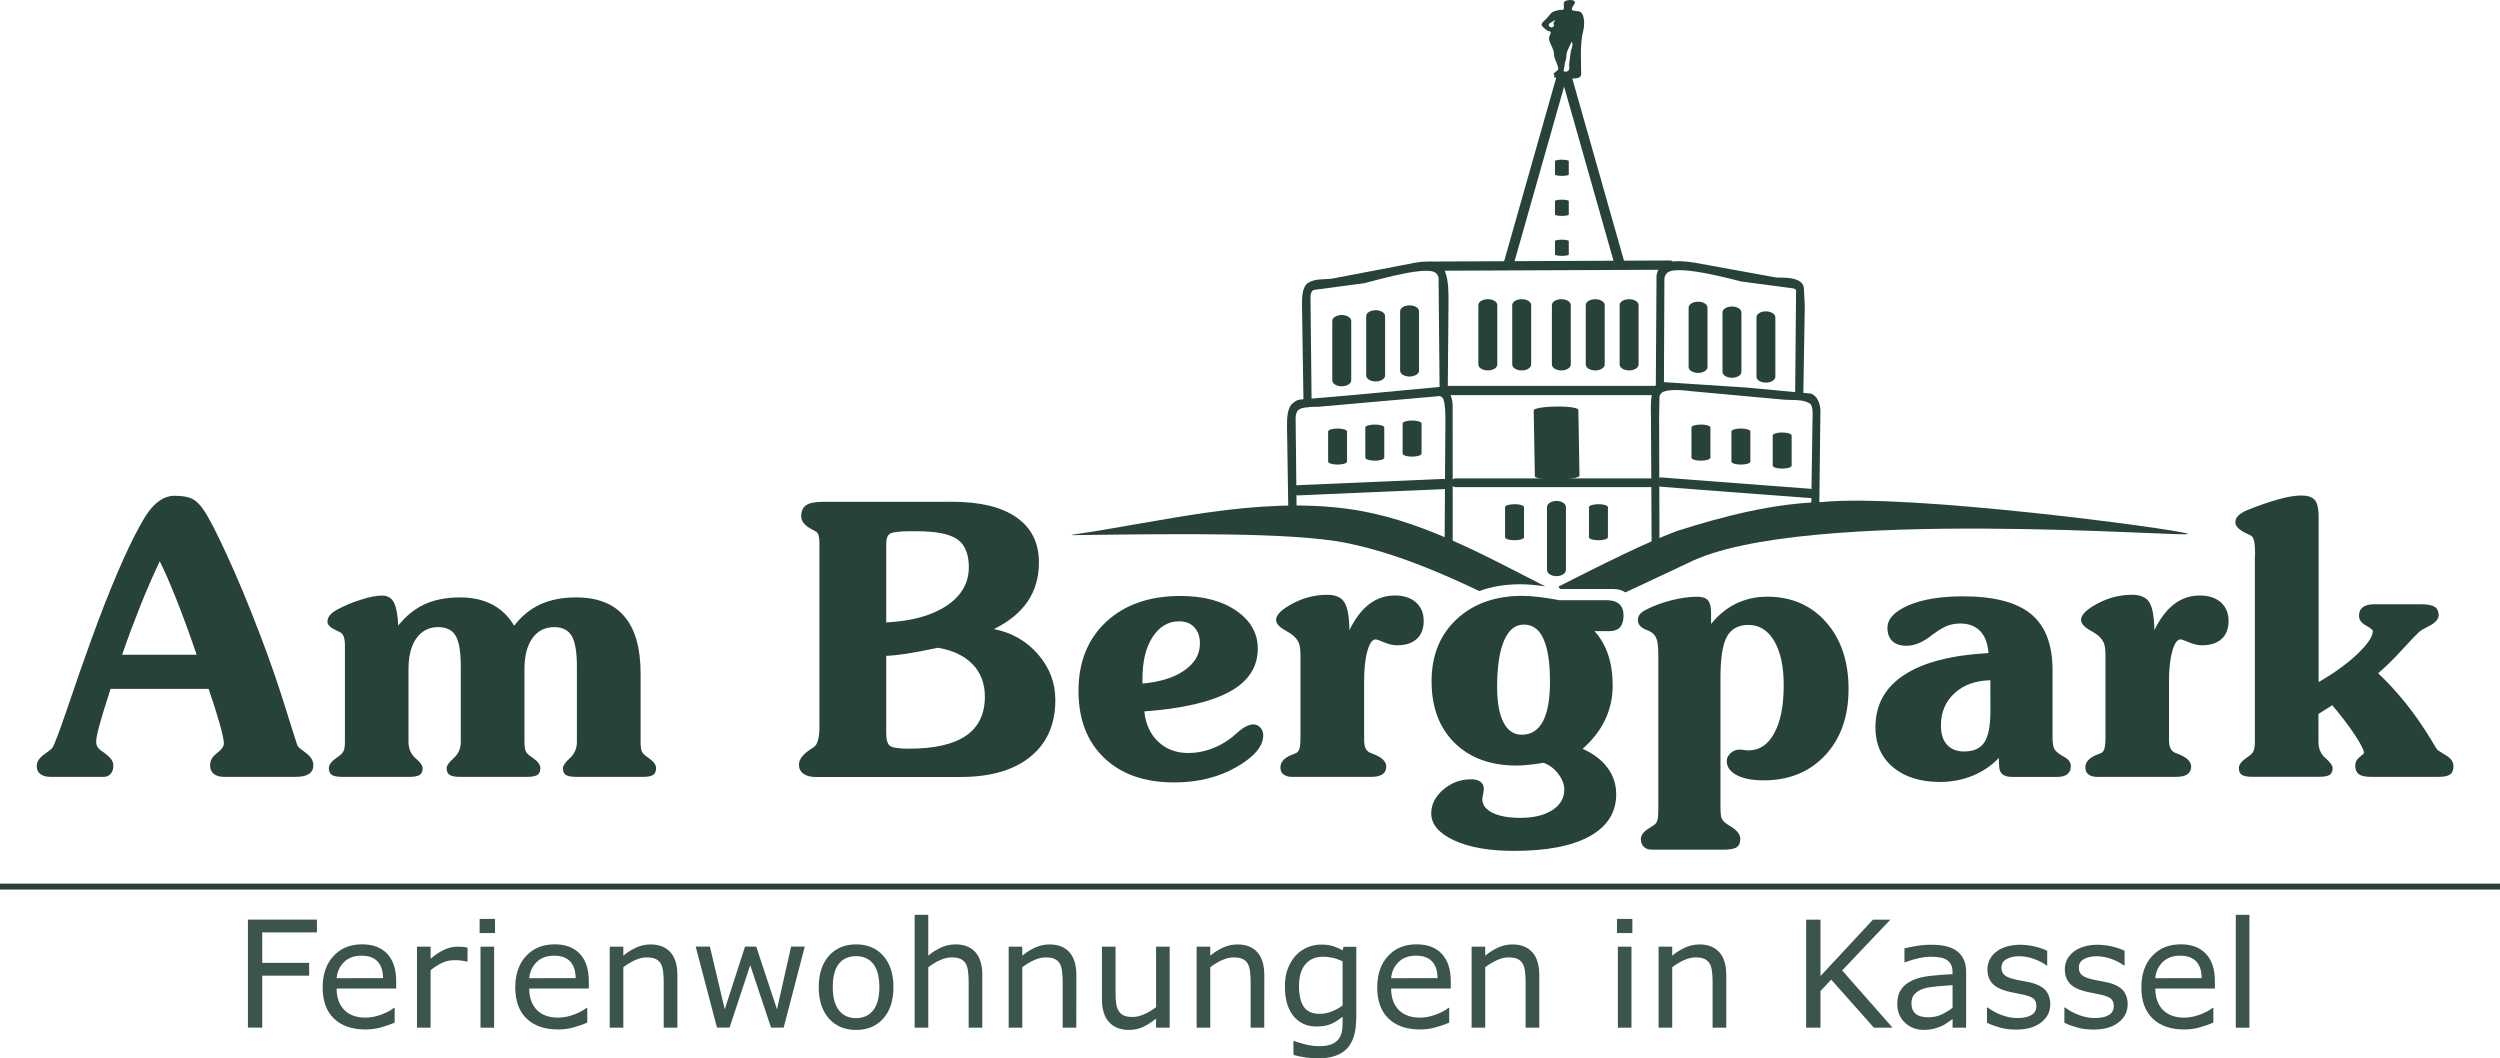
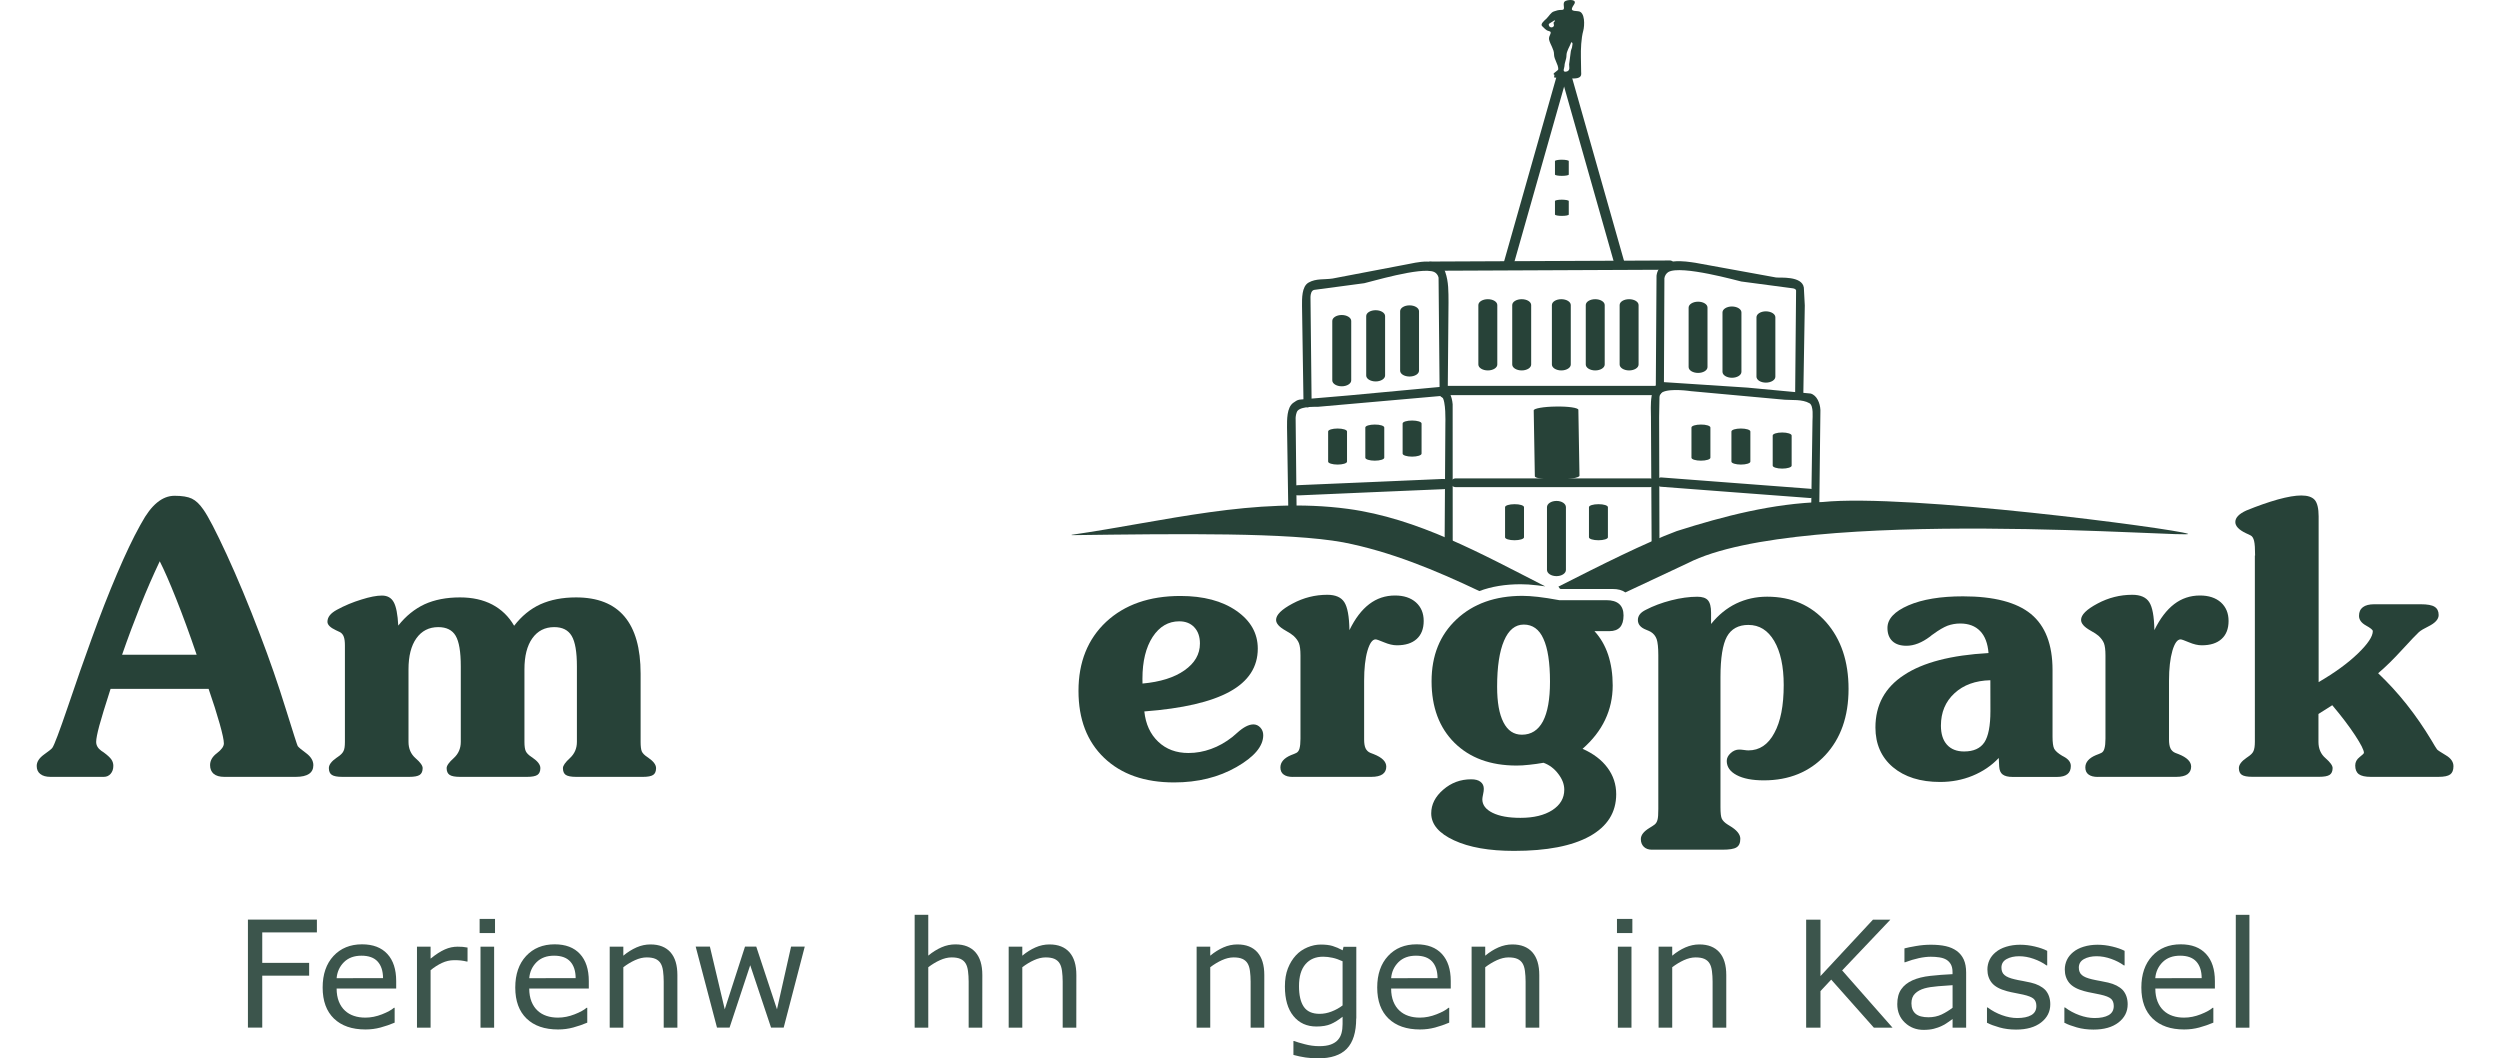
<svg xmlns="http://www.w3.org/2000/svg" version="1.1" id="Ebene_1" x="0px" y="0px" viewBox="0 0 422.21 178.74" style="enable-background:new 0 0 422.21 178.74;" xml:space="preserve">
  <style type="text/css">
	.st0{fill-rule:evenodd;clip-rule:evenodd;fill:#274238;}
	.st1{fill:none;stroke:#274238;}
	.st2{opacity:0.9;}
	.st3{fill:#274238;}
</style>
  <g>
    <path class="st0" d="M219.17,81.94l12.22-0.52l12.22-0.53c0.82-0.03,1.52,0.32,1.58,0.8c0.06,0.47-0.55,0.88-1.36,0.92l-12.22,0.52   l-12.22,0.53c-0.81,0.03-1.52-0.32-1.58-0.8C217.74,82.39,218.36,81.98,219.17,81.94L219.17,81.94z" />
    <path class="st0" d="M280.55,80.63l12.61,0.96l12.62,0.96c0.38,0.03,0.66,0.4,0.64,0.84c-0.03,0.43-0.35,0.75-0.73,0.72   l-12.61-0.95l-12.62-0.96c-0.38-0.03-0.66-0.4-0.64-0.83C279.85,80.93,280.17,80.61,280.55,80.63L280.55,80.63z" />
    <path class="st0" d="M264.48,13.47l-8.89,31.33c-0.11,0.4-0.58,0.64-1.03,0.54c-0.46-0.1-0.75-0.5-0.63-0.89l8.89-31.33   c0.11-0.4,0.58-0.63,1.04-0.54C264.31,12.67,264.59,13.07,264.48,13.47L264.48,13.47z" />
    <path class="st0" d="M263.79,13.35l8.89,31.33c0.12,0.39,0.58,0.64,1.04,0.54c0.46-0.1,0.75-0.5,0.63-0.89L265.46,13   c-0.11-0.39-0.58-0.64-1.04-0.54C263.95,12.55,263.68,12.95,263.79,13.35L263.79,13.35z" />
    <path class="st0" d="M279.99,66.73h-17.9h-17.9c-0.38,0-0.69-0.35-0.69-0.78s0.31-0.78,0.69-0.78h17.9h17.9   c0.38,0,0.69,0.35,0.69,0.78C280.67,66.38,280.37,66.73,279.99,66.73L279.99,66.73z" />
    <path class="st0" d="M278.61,82.27h-16.37h-16.38c-0.47,0-0.85-0.33-0.85-0.74c0-0.4,0.39-0.74,0.85-0.74h16.38h16.37   c0.47,0,0.86,0.33,0.86,0.74S279.08,82.27,278.61,82.27L278.61,82.27z" />
    <path class="st0" d="M282.05,45.55l-40.45,0.18c-0.38,0-0.69-0.35-0.69-0.78s0.31-0.78,0.68-0.78l40.46-0.18   c0.38,0,0.69,0.35,0.69,0.78S282.43,45.55,282.05,45.55L282.05,45.55z" />
    <path class="st0" d="M265.28,51.52v5.02v5.02c0,0.55-0.72,1-1.6,1s-1.59-0.45-1.59-1v-5.02v-5.02c0-0.55,0.71-0.99,1.59-0.99   S265.28,50.97,265.28,51.52L265.28,51.52z" />
    <path class="st0" d="M258.59,51.52v5.02v5.02c0,0.55-0.71,1-1.6,1c-0.88,0-1.6-0.45-1.6-1v-5.02v-5.02c0-0.55,0.72-0.99,1.6-0.99   C257.88,50.53,258.59,50.97,258.59,51.52L258.59,51.52z" />
    <path class="st0" d="M239.65,52.56v5.02v5.02c0,0.55-0.72,0.99-1.6,0.99c-0.89,0-1.59-0.44-1.59-0.99v-5.02v-5.02   c0-0.55,0.71-0.99,1.59-0.99C238.93,51.57,239.65,52.01,239.65,52.56L239.65,52.56z" />
    <path class="st0" d="M233.92,53.38v5.02v5.02c0,0.55-0.72,1-1.59,1c-0.89,0-1.6-0.45-1.6-1V58.4v-5.02c0-0.55,0.71-0.99,1.6-0.99   C233.2,52.39,233.92,52.83,233.92,53.38L233.92,53.38z" />
    <path class="st0" d="M228.2,54.2v5.02v5.02c0,0.55-0.72,1-1.6,1c-0.89,0-1.6-0.45-1.6-1v-5.02V54.2c0-0.55,0.71-1,1.6-1   C227.47,53.2,228.2,53.65,228.2,54.2L228.2,54.2z" />
    <path class="st0" d="M252.87,51.52v5.02v5.02c0,0.55-0.71,1-1.6,1c-0.88,0-1.6-0.45-1.6-1v-5.02v-5.02c0-0.55,0.72-0.99,1.6-0.99   C252.16,50.53,252.87,50.97,252.87,51.52L252.87,51.52z" />
    <path class="st0" d="M271.01,51.52v5.02v5.02c0,0.55-0.72,1-1.6,1s-1.6-0.45-1.6-1v-5.02v-5.02c0-0.55,0.71-0.99,1.6-0.99   C270.28,50.53,271.01,50.97,271.01,51.52L271.01,51.52z" />
    <path class="st0" d="M276.73,51.52v5.02v5.02c0,0.55-0.71,1-1.6,1c-0.88,0-1.6-0.45-1.6-1v-5.02v-5.02c0-0.55,0.71-0.99,1.6-0.99   C276.02,50.53,276.73,50.97,276.73,51.52L276.73,51.52z" />
    <path class="st0" d="M288.37,51.94v5.02v5.03c0,0.55-0.71,0.99-1.59,0.99s-1.6-0.44-1.6-0.99v-5.02v-5.02c0-0.55,0.72-1,1.6-1   S288.37,51.39,288.37,51.94L288.37,51.94z" />
    <path class="st0" d="M294.1,52.76v5.02v5.02c0,0.55-0.72,1-1.6,1s-1.6-0.45-1.6-1v-5.02v-5.02c0-0.55,0.72-1,1.6-1   C293.39,51.77,294.1,52.21,294.1,52.76L294.1,52.76z" />
    <path class="st0" d="M299.83,53.58v5.02v5.02c0,0.55-0.72,1-1.6,1s-1.59-0.45-1.59-1V58.6v-5.02c0-0.55,0.71-1,1.59-1   C299.12,52.59,299.83,53.03,299.83,53.58L299.83,53.58z" />
    <path class="st0" d="M302.58,73.55v2.54v2.55c0,0.28-0.72,0.5-1.6,0.5s-1.6-0.23-1.6-0.5v-2.55v-2.54c0-0.28,0.72-0.51,1.6-0.51   S302.58,73.27,302.58,73.55L302.58,73.55z" />
    <path class="st0" d="M295.61,72.87v2.54v2.55c0,0.28-0.72,0.5-1.6,0.5s-1.6-0.23-1.6-0.5v-2.55v-2.54c0-0.28,0.72-0.5,1.6-0.5   S295.61,72.59,295.61,72.87L295.61,72.87z" />
    <path class="st0" d="M288.86,72.2v2.55v2.55c0,0.28-0.72,0.5-1.6,0.5s-1.6-0.22-1.6-0.5v-2.55V72.2c0-0.28,0.72-0.5,1.6-0.5   C288.14,71.69,288.86,71.92,288.86,72.2L288.86,72.2z" />
    <path class="st0" d="M240.08,71.52v2.55v2.54c0,0.28-0.72,0.51-1.6,0.51s-1.6-0.23-1.6-0.51v-2.54v-2.55c0-0.28,0.71-0.5,1.6-0.5   C239.36,71.02,240.08,71.24,240.08,71.52L240.08,71.52z" />
    <path class="st0" d="M233.78,72.2v2.55v2.55c0,0.28-0.71,0.5-1.6,0.5c-0.88,0-1.6-0.22-1.6-0.5v-2.55V72.2c0-0.28,0.72-0.5,1.6-0.5   C233.07,71.69,233.78,71.92,233.78,72.2L233.78,72.2z" />
    <path class="st0" d="M227.49,72.87v2.54v2.55c0,0.28-0.72,0.5-1.59,0.5c-0.89,0-1.6-0.23-1.6-0.5v-2.55v-2.54   c0-0.28,0.72-0.5,1.6-0.5C226.77,72.37,227.49,72.59,227.49,72.87L227.49,72.87z" />
    <path class="st0" d="M257.38,85.65v2.54v2.55c0,0.28-0.72,0.5-1.6,0.5c-0.89,0-1.6-0.22-1.6-0.5v-2.55v-2.54   c0-0.28,0.71-0.5,1.6-0.5C256.67,85.14,257.38,85.37,257.38,85.65L257.38,85.65z" />
    <path class="st0" d="M264.46,85.65v5.3v5.3c0,0.58-0.71,1.05-1.6,1.05c-0.88,0-1.6-0.47-1.6-1.05v-5.3v-5.3   c0-0.58,0.72-1.05,1.6-1.05C263.75,84.59,264.46,85.07,264.46,85.65L264.46,85.65z" />
    <path class="st0" d="M271.55,85.65v2.54v2.55c0,0.28-0.72,0.5-1.6,0.5c-0.89,0-1.6-0.22-1.6-0.5v-2.55v-2.54   c0-0.28,0.72-0.5,1.6-0.5C270.83,85.14,271.55,85.37,271.55,85.65L271.55,85.65z" />
-     <path class="st0" d="M264.94,40.71v1.14v1.14c0,0.12-0.52,0.22-1.17,0.22c-0.64,0-1.16-0.1-1.16-0.22v-1.14v-1.14   c0-0.13,0.52-0.23,1.16-0.23C264.42,40.48,264.94,40.59,264.94,40.71L264.94,40.71z" />
    <path class="st0" d="M264.94,33.95v1.14v1.14c0,0.13-0.52,0.23-1.17,0.23c-0.64,0-1.16-0.1-1.16-0.23v-1.14v-1.14   c0-0.12,0.52-0.23,1.16-0.23C264.42,33.73,264.94,33.83,264.94,33.95L264.94,33.95z" />
    <path class="st0" d="M264.94,27.2v1.14v1.14c0,0.12-0.52,0.22-1.17,0.22c-0.64,0-1.16-0.1-1.16-0.22v-1.14V27.2   c0-0.12,0.52-0.23,1.16-0.23C264.42,26.98,264.94,27.08,264.94,27.2L264.94,27.2z" />
    <path class="st0" d="M266.56,69.21l0.19,11.13c0,0.33-1.68,0.63-3.76,0.65c-2.08,0.03-3.78-0.22-3.78-0.56l-0.19-11.12   c-0.01-0.33,1.68-0.63,3.76-0.65C264.86,68.62,266.55,68.87,266.56,69.21L266.56,69.21z" />
    <path class="st0" d="M303.17,66.7l0.16-17.63c-0.02-0.28-0.42-0.36-0.58-0.38l-8.68-1.15c-0.38-0.06-10.16-2.84-12.31-1.6   c-0.33,0.19-0.62,0.62-0.67,1.05l-0.08,18.13c0.01,0.44-0.29,0.79-0.67,0.79c-0.38,0.01-0.69-0.34-0.7-0.77l0.12-18.58   c0.43-3.3,5.03-2.39,6.56-2.18l13.62,2.48c0.64,0.09,4.4-0.31,4.7,1.71l0.16,3.02l-0.25,15.14c0,0.43-0.32,0.77-0.7,0.76   C303.47,67.49,303.17,67.13,303.17,66.7L303.17,66.7z" />
    <path class="st0" d="M305.85,88.09l0.25-17.04c0-0.53,0.22-2.53-0.51-2.95c-1.22-0.7-3.03-0.5-4.16-0.59l-15.86-1.45   c-0.03,0-3.46-0.53-4.81,0.18c-0.26,0.14-0.47,0.45-0.5,0.79l-0.06,3.37l0.07,26.51c0,0.44-0.36,0.04-0.75,0.04   c-0.38,0-0.56,0.78-0.56,0.35l-0.14-26.9c0-1.53-0.4-5.89,2.09-5.87l14.19,0.93l10.69,1c1.08,0.31,1.59,1.64,1.65,2.78l-0.22,18.86   c-0.01,0.43-0.32,0.78-0.7,0.77C306.15,88.88,305.85,88.52,305.85,88.09L305.85,88.09z" />
    <path class="st0" d="M262.45,13.07c0-0.11,0.15-0.45,0-0.49c-0.4-0.11,0.72-0.65,0.72-0.89c0-0.87-0.72-1.62-0.72-2.54   c0-0.83-0.63-1.62-0.83-2.43c-0.17-0.76,0.76-1.31-0.09-1.49c-0.44-0.09-0.76-0.52-1.07-0.8c-0.41-0.34,0.38-0.98,0.7-1.27   c0.44-0.43,0.76-1.07,1.27-1.23c0.47-0.15,0.7-0.26,1.35-0.26c0.81,0-0.16-1.2,0.66-1.53c0.6-0.24,1.95-0.24,1.4,0.6   c-0.69,1.04-0.44,1.07,0.7,1.16c1.19,0.09,1.08,2.45,0.85,3.29c-0.36,1.29-0.43,3.14-0.4,4.5l0.04,2.42c0,0.24,0.04,0.36-0.02,0.6   c-0.3,1.02-2.94,0.27-4.19,0.42L262.45,13.07L262.45,13.07z M262.49,3.44c-0.1,0.15-0.93,0.51-0.93,0.67c0,0.54,0.55,0.65,0.8,0.36   c0.19-0.22-0.02-0.38,0.02-0.65c0-0.09,0.21-0.16,0.21-0.29C262.6,3.48,262.51,3.37,262.49,3.44L262.49,3.44z M265.35,7.17   c-0.27,0.75-0.8,1.44-0.8,2.22c0,0.62-0.33,1.18-0.33,1.76c0,0.29-0.45,1.05,0.26,0.95c0.83-0.12,0.48-0.96,0.52-1.24l0.29-2.21   c0.04-0.28,0.23-0.58,0.23-0.87c0-0.2,0.12-0.38,0.01-0.55C265.48,7.15,265.32,7.08,265.35,7.17L265.35,7.17z" />
    <path class="st0" d="M217.61,88.53l-0.25-16.36c0-1.24-0.06-3.34,1.05-4.14c0.33-0.24,0.67-0.48,1.06-0.54l8.22-0.7l15.58-1.45   c1.36,0.01,1.95,1.58,2.06,2.93l0.01,23.85c0,0.43-0.31,0.78-0.69,0.77s-0.68-0.35-0.68-0.79l0.13-20.57   c0-0.19,0.13-3.86-0.58-4.53c-0.09-0.08-0.26-0.11-0.35-0.11L222.6,68.7c-0.18,0.02-2.68-0.14-3.43,0.64   c-0.26,0.28-0.35,0.96-0.36,1.24l0.19,17.9c0.01,0.43-0.29,0.79-0.67,0.8C217.94,89.3,217.62,88.96,217.61,88.53L217.61,88.53z" />
    <path class="st0" d="M220.14,68.01l-0.25-16.35c0-1.2-0.07-3.27,1.11-3.94c1.27-0.72,2.62-0.47,4.04-0.68l12.52-2.39   c1.41-0.24,5.57-1.46,6.52,1.29c0.58,1.66,0.54,3.35,0.55,5.11l-0.13,15.36c0,0.43-0.31,0.78-0.69,0.77   c-0.38,0-0.68-0.36-0.68-0.79l-0.18-19.5c-0.07-0.42-0.42-0.82-0.75-0.96c-2.15-0.94-11.09,1.78-11.8,1.9l-8.47,1.13   c-0.47,0.1-0.59,0.73-0.61,1.17l0.19,17.86c0,0.43-0.3,0.79-0.67,0.8C220.45,68.78,220.14,68.44,220.14,68.01L220.14,68.01z" />
  </g>
  <g>
    <g>
      <path class="st0" d="M369.48,90.14c-2.39-0.88-47.38-6.81-61.65-5.36c-8.4,0.23-16.67,2.37-24.65,4.91    c-5.46,2.04-12.67,5.67-19.99,9.38l0.27,0.37c0.05,0.01,0.1,0.02,0.16,0.03h8.72c0.93,0,1.64,0.2,2.16,0.58l10.53-4.94    C304.2,85.3,371.87,91.02,369.48,90.14z" />
    </g>
    <g>
      <path class="st0" d="M20.62,110.57h12.59c-1.21-3.56-2.37-6.71-3.47-9.47s-2.02-4.86-2.76-6.31c-1.13,2.39-2.22,4.87-3.26,7.48    C22.68,104.87,21.64,107.64,20.62,110.57L20.62,110.57z M18.67,116.35c-0.92,2.85-1.55,4.93-1.9,6.21    c-0.34,1.29-0.53,2.2-0.53,2.74c0,0.59,0.3,1.09,0.88,1.51c0.2,0.12,0.33,0.21,0.42,0.28c0.62,0.46,1.05,0.86,1.27,1.18    c0.22,0.32,0.33,0.69,0.33,1.08c0,0.54-0.15,0.99-0.46,1.34c-0.3,0.34-0.68,0.51-1.14,0.51H8.53c-0.75,0-1.31-0.16-1.72-0.48    c-0.41-0.32-0.61-0.77-0.61-1.36c0-0.69,0.41-1.33,1.22-1.92c0.82-0.58,1.29-0.96,1.41-1.13c0.31-0.4,1.2-2.75,2.66-7.04    c1.45-4.3,2.78-8.08,3.97-11.35c1.47-4.07,2.91-7.75,4.32-11.05c1.41-3.31,2.69-6,3.85-8.08l0.25-0.44    c1.66-3.08,3.52-4.62,5.6-4.62c1.28,0,2.25,0.16,2.92,0.48c0.68,0.33,1.31,0.93,1.92,1.81c0.83,1.15,2.15,3.7,3.97,7.64    c1.81,3.93,3.69,8.43,5.61,13.48c1.62,4.22,3.07,8.41,4.35,12.54c1.29,4.13,1.96,6.23,2.03,6.32c0.15,0.21,0.62,0.61,1.43,1.2    c0.8,0.6,1.21,1.27,1.21,2.02c0,0.66-0.25,1.15-0.74,1.48s-1.23,0.5-2.21,0.5h-12.1c-0.77,0-1.37-0.17-1.78-0.51    c-0.41-0.36-0.61-0.84-0.61-1.47c0-0.77,0.39-1.45,1.17-2.03c0.77-0.59,1.16-1.14,1.16-1.64c0-0.54-0.24-1.66-0.71-3.33    c-0.47-1.67-1.09-3.63-1.87-5.88H18.67V116.35z" />
      <path class="st0" d="M58.25,125.3V109c0-0.63-0.06-1.11-0.19-1.46c-0.12-0.34-0.33-0.6-0.62-0.77c-0.17-0.08-0.41-0.2-0.72-0.34    c-0.94-0.44-1.42-0.91-1.42-1.42c0-0.39,0.13-0.76,0.4-1.1c0.26-0.33,0.67-0.64,1.2-0.93c1.32-0.72,2.7-1.29,4.14-1.73    c1.42-0.45,2.58-0.67,3.46-0.67c0.92,0,1.58,0.37,1.99,1.11c0.41,0.73,0.67,2.05,0.77,3.96c1.28-1.62,2.76-2.81,4.44-3.6    c1.69-0.77,3.69-1.16,5.98-1.16c2.1,0,3.91,0.4,5.46,1.21c1.53,0.81,2.77,1.99,3.69,3.58c1.26-1.64,2.74-2.85,4.44-3.63    c1.72-0.77,3.72-1.16,6.02-1.16c3.63,0,6.35,1.07,8.17,3.22s2.73,5.37,2.73,9.66v11.53c0,0.75,0.07,1.29,0.2,1.6    c0.14,0.31,0.45,0.64,0.96,0.97c0,0,0.04,0.03,0.13,0.09c0.88,0.61,1.32,1.19,1.32,1.76c0,0.54-0.16,0.93-0.49,1.15    c-0.33,0.22-0.91,0.33-1.74,0.33H97.3c-0.83,0-1.41-0.11-1.75-0.33c-0.32-0.22-0.48-0.6-0.48-1.15c0-0.41,0.4-0.98,1.18-1.69    c0.78-0.72,1.18-1.63,1.18-2.74v-12.75c0-2.44-0.29-4.14-0.88-5.14s-1.57-1.49-2.95-1.49c-1.58,0-2.81,0.64-3.7,1.89    s-1.33,3-1.33,5.24v12.25c0,0.71,0.07,1.23,0.22,1.56c0.14,0.32,0.46,0.65,0.96,0.98c0.07,0.04,0.13,0.09,0.19,0.13    c0.88,0.61,1.32,1.19,1.32,1.76c0,0.54-0.17,0.93-0.5,1.15s-0.92,0.33-1.76,0.33H77.7c-0.84,0-1.43-0.11-1.76-0.33    c-0.34-0.22-0.51-0.6-0.51-1.15c0-0.41,0.4-0.98,1.2-1.69c0.79-0.72,1.19-1.63,1.19-2.74v-12.75c0-2.47-0.29-4.19-0.87-5.17    c-0.57-0.97-1.56-1.46-2.93-1.46c-1.58,0-2.81,0.64-3.7,1.89s-1.33,3-1.33,5.24v12.25c0,1.15,0.4,2.07,1.2,2.77    c0.8,0.69,1.19,1.25,1.19,1.66c0,0.54-0.17,0.93-0.5,1.15s-0.92,0.33-1.76,0.33H57.81c-0.84,0-1.43-0.11-1.76-0.33    c-0.34-0.22-0.51-0.6-0.51-1.15c0-0.57,0.44-1.15,1.32-1.76c0.06-0.04,0.13-0.08,0.19-0.13c0.5-0.33,0.82-0.67,0.96-0.98    C58.18,126.54,58.25,126.02,58.25,125.3L58.25,125.3z" />
-       <path class="st0" d="M160.79,84.74c4.74,0,8.37,0.88,10.88,2.64c2.52,1.76,3.79,4.3,3.79,7.6c0,2.52-0.63,4.71-1.9,6.59    c-1.27,1.88-3.17,3.43-5.71,4.67c3.03,0.6,5.53,2.03,7.47,4.28c1.94,2.24,2.91,4.81,2.91,7.69c0,4.11-1.4,7.3-4.22,9.59    c-2.8,2.28-6.73,3.42-11.81,3.42h-24.45c-0.88,0-1.56-0.18-2.07-0.55c-0.5-0.36-0.75-0.88-0.75-1.52c0-0.9,0.67-1.78,2.01-2.64    c0.21-0.13,0.37-0.24,0.47-0.32c0.32-0.18,0.56-0.56,0.73-1.16c0.16-0.59,0.25-1.31,0.25-2.16V91.85c0-0.62-0.04-1.09-0.14-1.41    c-0.09-0.31-0.23-0.52-0.43-0.66c-0.18-0.11-0.44-0.25-0.75-0.41c-1.17-0.61-1.76-1.33-1.76-2.16c0-0.88,0.28-1.51,0.84-1.89    c0.55-0.38,1.48-0.57,2.78-0.57L160.79,84.74L160.79,84.74z M149.67,91.85v13.27c4.33-0.22,7.74-1.18,10.23-2.84    c2.48-1.67,3.72-3.83,3.72-6.49c0-2.22-0.65-3.8-1.93-4.7c-1.29-0.91-3.57-1.37-6.84-1.37h-1.13c-1.84,0-2.98,0.14-3.41,0.41    C149.88,90.4,149.67,90.96,149.67,91.85L149.67,91.85z M149.67,110.76v13.05c0,1.12,0.21,1.85,0.64,2.16s1.49,0.47,3.19,0.47    c4.3,0,7.51-0.73,9.64-2.19c2.12-1.45,3.19-3.67,3.19-6.61c0-2.2-0.69-4.03-2.08-5.46c-1.38-1.43-3.34-2.36-5.84-2.78    c-2.06,0.44-3.77,0.75-5.14,0.97C151.9,110.59,150.7,110.72,149.67,110.76L149.67,110.76z" />
      <path class="st0" d="M193.26,120.15c0.22,2.13,1,3.84,2.35,5.12c1.34,1.27,3.04,1.9,5.1,1.9c1.31,0,2.57-0.23,3.81-0.68    c1.26-0.45,2.45-1.12,3.6-2.02c0.18-0.16,0.46-0.41,0.82-0.71c1.05-0.95,1.96-1.42,2.74-1.42c0.46,0,0.84,0.18,1.18,0.54    c0.32,0.35,0.48,0.78,0.48,1.28c0,1.87-1.51,3.66-4.53,5.39c-3.01,1.72-6.52,2.59-10.52,2.59c-4.99,0-8.92-1.38-11.82-4.15    c-2.89-2.77-4.33-6.53-4.33-11.31c0-4.86,1.56-8.74,4.67-11.66c3.12-2.9,7.3-4.37,12.54-4.37c3.9,0,7.05,0.84,9.45,2.5    c2.41,1.67,3.62,3.8,3.62,6.39c0,3.1-1.57,5.53-4.74,7.27C204.52,118.55,199.72,119.66,193.26,120.15L193.26,120.15z     M192.95,115.44c2.99-0.27,5.36-1.01,7.09-2.23c1.74-1.22,2.61-2.72,2.61-4.53c0-1.16-0.32-2.07-0.95-2.74    c-0.62-0.67-1.48-1.01-2.54-1.01c-1.84,0-3.35,0.88-4.5,2.64c-1.14,1.76-1.72,4.11-1.72,7.05L192.95,115.44L192.95,115.44z" />
      <path class="st0" d="M218.34,131.21c-0.69,0-1.21-0.14-1.56-0.41c-0.36-0.26-0.54-0.67-0.54-1.19c0-0.88,0.6-1.58,1.79-2.08    c0.4-0.15,0.7-0.27,0.91-0.38c0.25-0.13,0.43-0.37,0.53-0.75s0.16-0.92,0.16-1.64v-14.07c0-0.93-0.09-1.6-0.25-2.04    c-0.17-0.44-0.48-0.86-0.91-1.26c-0.28-0.24-0.73-0.56-1.38-0.91c-1.05-0.59-1.58-1.18-1.58-1.79c0-0.86,0.93-1.77,2.79-2.76    c1.85-0.99,3.8-1.48,5.86-1.48c1.39,0,2.34,0.42,2.87,1.24c0.54,0.83,0.83,2.4,0.87,4.73c0.96-1.97,2.07-3.43,3.35-4.4    c1.26-0.96,2.71-1.45,4.35-1.45c1.48,0,2.66,0.39,3.53,1.16c0.87,0.78,1.31,1.82,1.31,3.14s-0.4,2.34-1.18,3.04    c-0.79,0.72-1.9,1.07-3.35,1.07c-0.65,0-1.37-0.17-2.16-0.5c-0.78-0.33-1.27-0.5-1.43-0.5c-0.54,0-1,0.64-1.38,1.93    c-0.37,1.29-0.56,2.98-0.56,5.07v9.9c0,0.65,0.08,1.16,0.25,1.51s0.44,0.6,0.79,0.75c0.14,0.06,0.34,0.14,0.57,0.22    c1.43,0.56,2.13,1.27,2.13,2.11c0,0.56-0.21,0.99-0.63,1.29c-0.42,0.29-1.05,0.44-1.89,0.44h-13.26V131.21z" />
      <path class="st0" d="M260.68,128.82c-0.84,0.15-1.65,0.26-2.43,0.34c-0.78,0.09-1.49,0.13-2.12,0.13c-4.42,0-7.91-1.29-10.5-3.85    c-2.57-2.56-3.86-6.02-3.86-10.38c0-4.35,1.4-7.83,4.22-10.47c2.81-2.63,6.52-3.96,11.12-3.96c0.74,0,1.61,0.06,2.62,0.17    c1.02,0.12,2.22,0.3,3.61,0.56h7.97c0.94,0,1.67,0.22,2.15,0.65c0.48,0.43,0.73,1.07,0.73,1.93c0,0.88-0.2,1.55-0.59,1.99    c-0.41,0.44-1,0.66-1.8,0.66h-2.52c1.03,1.12,1.79,2.44,2.31,3.99c0.51,1.55,0.77,3.28,0.77,5.18c0,2.08-0.43,4.01-1.28,5.8    c-0.84,1.78-2.11,3.41-3.81,4.9c1.82,0.81,3.23,1.87,4.21,3.2c0.98,1.32,1.47,2.81,1.47,4.46c0,3.09-1.49,5.45-4.48,7.11    c-2.99,1.65-7.24,2.47-12.77,2.47c-4.2,0-7.57-0.59-10.13-1.78c-2.56-1.18-3.86-2.7-3.86-4.56c0-1.5,0.68-2.84,2.03-4    c1.35-1.17,2.92-1.75,4.72-1.75c0.7,0,1.22,0.14,1.58,0.43c0.37,0.28,0.55,0.68,0.55,1.18c0,0.22-0.03,0.54-0.12,0.92    c-0.08,0.38-0.13,0.66-0.13,0.84c0,0.96,0.58,1.72,1.73,2.29c1.16,0.57,2.72,0.85,4.71,0.85c2.25,0,4.04-0.44,5.38-1.3    c1.34-0.87,2.02-2.02,2.02-3.45c0-0.9-0.33-1.79-1.01-2.67C262.5,129.8,261.66,129.18,260.68,128.82L260.68,128.82z     M257.34,105.48c-1.44,0-2.56,0.91-3.33,2.72c-0.78,1.81-1.17,4.4-1.17,7.78c0,2.62,0.35,4.61,1.07,6.01    c0.71,1.4,1.75,2.09,3.11,2.09c1.57,0,2.75-0.75,3.56-2.26c0.79-1.51,1.19-3.74,1.19-6.69c0-3.23-0.37-5.64-1.11-7.25    C259.95,106.28,258.83,105.48,257.34,105.48L257.34,105.48z" />
      <path class="st0" d="M289,105.35c1.21-1.5,2.61-2.64,4.21-3.42c1.61-0.77,3.34-1.16,5.23-1.16c4.11,0,7.42,1.44,9.96,4.3    c2.53,2.88,3.79,6.64,3.79,11.28c0,4.66-1.32,8.39-3.95,11.21c-2.64,2.81-6.09,4.23-10.36,4.23c-1.96,0-3.48-0.3-4.59-0.89    s-1.67-1.38-1.67-2.39c0-0.48,0.22-0.92,0.66-1.32c0.43-0.4,0.92-0.6,1.44-0.6c0.2,0,0.49,0.02,0.81,0.07    c0.33,0.05,0.59,0.07,0.75,0.07c1.87,0,3.33-0.98,4.37-2.93c1.07-1.94,1.59-4.64,1.59-8.11c0-3.14-0.54-5.62-1.6-7.43    c-1.07-1.82-2.52-2.72-4.37-2.72c-1.69,0-2.9,0.67-3.63,1.99c-0.71,1.31-1.08,3.59-1.08,6.82v21.96c0,0.98,0.07,1.64,0.23,1.97    c0.17,0.33,0.48,0.66,0.98,0.97c0.09,0.05,0.2,0.11,0.32,0.2c1.21,0.71,1.82,1.45,1.82,2.2c0,0.71-0.21,1.2-0.65,1.46    c-0.43,0.27-1.22,0.39-2.4,0.39h-11.9c-0.55,0-1-0.16-1.34-0.48c-0.34-0.34-0.51-0.76-0.51-1.31c0-0.67,0.48-1.29,1.45-1.88    c0.39-0.24,0.68-0.42,0.87-0.57c0.24-0.19,0.4-0.45,0.49-0.8c0.1-0.34,0.14-0.96,0.14-1.83v-25.98c0-1.28-0.1-2.18-0.28-2.71    c-0.19-0.53-0.52-0.93-0.98-1.22c-0.19-0.11-0.46-0.23-0.81-0.37c-0.92-0.36-1.38-0.9-1.38-1.64c0-0.35,0.11-0.67,0.32-0.95    c0.21-0.28,0.55-0.54,1.04-0.78c1.23-0.64,2.66-1.18,4.25-1.59c1.6-0.41,3.08-0.61,4.42-0.61c0.86,0,1.46,0.2,1.8,0.6    c0.35,0.4,0.53,1.09,0.53,2.1v1.87H289z" />
      <path class="st0" d="M336.14,114.88c-2.51,0.06-4.54,0.79-6.06,2.2c-1.53,1.41-2.29,3.23-2.29,5.47c0,1.38,0.34,2.46,1.02,3.22    c0.69,0.76,1.65,1.14,2.9,1.14c1.59,0,2.73-0.51,3.42-1.54c0.67-1.02,1.02-2.78,1.02-5.28L336.14,114.88L336.14,114.88z     M337.56,128.01c-1.23,1.3-2.7,2.29-4.42,3c-1.7,0.7-3.53,1.05-5.48,1.05c-3.35,0-6-0.84-7.98-2.5c-1.96-1.66-2.95-3.91-2.95-6.7    c0-3.8,1.6-6.75,4.83-8.86c3.21-2.13,7.97-3.36,14.27-3.71c-0.13-1.63-0.6-2.88-1.42-3.72c-0.82-0.85-1.94-1.27-3.37-1.27    c-0.75,0-1.45,0.13-2.13,0.37c-0.66,0.26-1.46,0.72-2.41,1.42c-0.13,0.08-0.31,0.21-0.54,0.41c-1.38,1.04-2.71,1.56-3.99,1.56    c-1.03,0-1.82-0.26-2.37-0.78c-0.56-0.53-0.84-1.27-0.84-2.23c0-1.53,1.18-2.79,3.55-3.82c2.37-1.02,5.43-1.52,9.21-1.52    c5.22,0,9.05,1,11.47,2.98c2.43,2,3.65,5.15,3.65,9.47v11.25c0,0.97,0.09,1.66,0.28,2.04c0.2,0.37,0.64,0.77,1.35,1.19    c0.05,0.02,0.14,0.07,0.3,0.16c0.77,0.42,1.16,0.94,1.16,1.56c0,0.61-0.19,1.07-0.58,1.38c-0.38,0.31-0.96,0.47-1.75,0.47h-7.51    c-0.76,0-1.31-0.14-1.67-0.41c-0.36-0.26-0.55-0.72-0.59-1.35L337.56,128.01L337.56,128.01z" />
      <path class="st0" d="M354.28,131.21c-0.69,0-1.21-0.14-1.56-0.41c-0.36-0.26-0.54-0.67-0.54-1.19c0-0.88,0.6-1.58,1.79-2.08    c0.4-0.15,0.7-0.27,0.92-0.38c0.25-0.13,0.42-0.37,0.52-0.75c0.11-0.38,0.17-0.92,0.17-1.64v-14.07c0-0.93-0.09-1.6-0.25-2.04    c-0.17-0.44-0.48-0.86-0.91-1.26c-0.28-0.24-0.74-0.56-1.39-0.91c-1.05-0.59-1.57-1.18-1.57-1.79c0-0.86,0.92-1.77,2.78-2.76    c1.85-0.99,3.81-1.48,5.86-1.48c1.39,0,2.34,0.42,2.87,1.24c0.54,0.83,0.83,2.4,0.87,4.73c0.96-1.97,2.08-3.43,3.35-4.4    c1.26-0.96,2.71-1.45,4.35-1.45c1.48,0,2.66,0.39,3.53,1.16c0.86,0.78,1.3,1.82,1.3,3.14s-0.4,2.34-1.18,3.04    c-0.79,0.72-1.9,1.07-3.35,1.07c-0.65,0-1.37-0.17-2.15-0.5s-1.26-0.5-1.42-0.5c-0.55,0-1.01,0.64-1.39,1.93    c-0.37,1.29-0.57,2.98-0.57,5.07v9.9c0,0.65,0.08,1.16,0.25,1.51s0.44,0.6,0.79,0.75c0.13,0.06,0.33,0.14,0.57,0.22    c1.42,0.56,2.13,1.27,2.13,2.11c0,0.56-0.22,0.99-0.63,1.29c-0.42,0.29-1.04,0.44-1.89,0.44h-13.25L354.28,131.21L354.28,131.21z" />
      <path class="st0" d="M380.85,93.82c0-1.14-0.05-1.97-0.17-2.47c-0.12-0.48-0.31-0.79-0.58-0.92c-0.19-0.11-0.45-0.22-0.8-0.38    c-1.19-0.57-1.79-1.2-1.79-1.88c0-0.38,0.16-0.73,0.47-1.05s0.77-0.62,1.38-0.9c1.93-0.79,3.71-1.41,5.34-1.87    c1.64-0.45,2.94-0.67,3.94-0.67c1.08,0,1.84,0.25,2.28,0.75c0.43,0.5,0.66,1.43,0.66,2.77v28c2.73-1.59,4.94-3.2,6.62-4.82    s2.53-2.89,2.53-3.79c0-0.22-0.38-0.52-1.17-0.96c-0.77-0.43-1.16-0.98-1.16-1.62c0-0.65,0.22-1.14,0.66-1.47s1.08-0.49,1.91-0.49    h7.86c1.11,0,1.89,0.14,2.34,0.43c0.45,0.28,0.68,0.74,0.68,1.39c0,0.71-0.58,1.35-1.73,1.92c-0.73,0.36-1.27,0.67-1.61,0.97    c-0.4,0.36-1.33,1.34-2.81,2.95c-1.47,1.61-2.83,2.95-4.07,3.99c3.41,3.22,6.41,7.01,9.01,11.34c0.46,0.8,0.78,1.31,0.94,1.53    c0.13,0.15,0.63,0.47,1.48,0.98c0.86,0.5,1.29,1.13,1.29,1.85c0,0.66-0.18,1.12-0.55,1.39c-0.36,0.27-1.02,0.41-1.96,0.41H400.4    c-0.94,0-1.62-0.15-2.03-0.45c-0.41-0.31-0.61-0.79-0.61-1.47c0-0.56,0.24-1.03,0.73-1.41c0.49-0.39,0.74-0.62,0.74-0.73    c0-0.46-0.5-1.44-1.48-2.94c-0.98-1.49-2.26-3.2-3.87-5.1l-2.33,1.48v4.72c0,1.15,0.4,2.07,1.2,2.75c0.8,0.7,1.19,1.25,1.19,1.66    c0,0.54-0.17,0.93-0.5,1.15s-0.92,0.33-1.76,0.33h-11.31c-0.83,0-1.43-0.11-1.76-0.33c-0.33-0.22-0.5-0.6-0.5-1.14    c0-0.57,0.44-1.16,1.32-1.76c0.06-0.05,0.12-0.09,0.19-0.13c0.5-0.33,0.83-0.66,0.96-0.99c0.15-0.33,0.23-0.85,0.23-1.55V93.82    H380.85z" />
    </g>
  </g>
-   <line class="st1" x1="0" y1="149.73" x2="422.21" y2="149.73" />
  <g class="st2">
    <path class="st3" d="M53.51,157.47h-9.22v5.14h7.92v2.16h-7.92v8.78h-2.42v-18.24h11.65v2.16H53.51z" />
    <path class="st3" d="M66.93,166.95H56.85c0,0.84,0.13,1.57,0.38,2.2c0.25,0.62,0.6,1.14,1.04,1.54c0.42,0.39,0.93,0.69,1.51,0.88   c0.58,0.2,1.23,0.29,1.93,0.29c0.93,0,1.87-0.19,2.81-0.56c0.94-0.37,1.61-0.74,2.01-1.1h0.12v2.51c-0.78,0.33-1.57,0.6-2.38,0.82   c-0.81,0.22-1.66,0.33-2.55,0.33c-2.27,0-4.04-0.61-5.32-1.84c-1.27-1.23-1.91-2.97-1.91-5.24c0-2.24,0.61-4.01,1.83-5.33   c1.22-1.31,2.83-1.97,4.82-1.97c1.85,0,3.27,0.54,4.27,1.62s1.5,2.61,1.5,4.59v1.26L66.93,166.95L66.93,166.95z M64.69,165.19   c-0.01-1.21-0.31-2.14-0.91-2.8c-0.6-0.66-1.51-0.99-2.74-0.99s-2.21,0.36-2.95,1.09c-0.73,0.73-1.15,1.63-1.24,2.71L64.69,165.19   L64.69,165.19z" />
    <path class="st3" d="M78.96,162.39h-0.12c-0.34-0.08-0.68-0.14-1-0.18s-0.7-0.05-1.15-0.05c-0.71,0-1.4,0.16-2.06,0.47   c-0.66,0.31-1.3,0.72-1.91,1.22v9.71h-2.3v-13.68h2.3v2.02c0.91-0.74,1.72-1.26,2.42-1.56c0.7-0.31,1.41-0.46,2.14-0.46   c0.4,0,0.69,0.01,0.87,0.03s0.45,0.06,0.81,0.12C78.96,160.03,78.96,162.39,78.96,162.39z" />
    <path class="st3" d="M83.6,157.58H81v-2.39h2.6V157.58z M83.45,173.56h-2.3v-13.68h2.3V173.56z" />
    <path class="st3" d="M99.46,166.95H89.38c0,0.84,0.13,1.57,0.38,2.2c0.25,0.62,0.6,1.14,1.04,1.54c0.42,0.39,0.93,0.69,1.51,0.88   c0.58,0.2,1.23,0.29,1.93,0.29c0.93,0,1.87-0.19,2.81-0.56c0.94-0.37,1.61-0.74,2.01-1.1h0.12v2.51c-0.78,0.33-1.57,0.6-2.38,0.82   s-1.66,0.33-2.55,0.33c-2.27,0-4.04-0.61-5.32-1.84c-1.27-1.23-1.91-2.97-1.91-5.24c0-2.24,0.61-4.01,1.83-5.33   c1.22-1.31,2.83-1.97,4.82-1.97c1.85,0,3.27,0.54,4.27,1.62s1.5,2.61,1.5,4.59v1.26L99.46,166.95L99.46,166.95z M97.22,165.19   c-0.01-1.21-0.31-2.14-0.91-2.8s-1.51-0.99-2.74-0.99c-1.23,0-2.21,0.36-2.95,1.09c-0.73,0.73-1.15,1.63-1.24,2.71L97.22,165.19   L97.22,165.19z" />
    <path class="st3" d="M114.39,173.56h-2.3v-7.79c0-0.63-0.04-1.22-0.11-1.77s-0.21-0.98-0.4-1.29c-0.2-0.34-0.5-0.6-0.88-0.77   s-0.88-0.25-1.49-0.25c-0.63,0-1.29,0.16-1.97,0.47c-0.69,0.31-1.34,0.71-1.97,1.19v10.21h-2.3v-13.68h2.3v1.52   c0.72-0.6,1.46-1.06,2.23-1.4s1.56-0.5,2.36-0.5c1.48,0,2.6,0.45,3.38,1.33c0.78,0.89,1.16,2.17,1.16,3.85v8.88L114.39,173.56   L114.39,173.56z" />
    <path class="st3" d="M135.91,159.87l-3.56,13.68h-2.13l-3.52-10.54l-3.49,10.54h-2.12l-3.6-13.68h2.4l2.51,10.59l3.42-10.59h1.9   l3.5,10.59l2.38-10.59H135.91z" />
-     <path class="st3" d="M150.89,166.72c0,2.23-0.57,3.99-1.71,5.28s-2.67,1.94-4.59,1.94c-1.94,0-3.47-0.65-4.61-1.94   s-1.71-3.05-1.71-5.28s0.57-3.99,1.71-5.29c1.14-1.29,2.68-1.94,4.61-1.94c1.92,0,3.45,0.65,4.59,1.94   C150.32,162.73,150.89,164.49,150.89,166.72z M148.51,166.72c0-1.77-0.35-3.09-1.04-3.95s-1.66-1.29-2.89-1.29   c-1.25,0-2.22,0.43-2.91,1.29s-1.03,2.18-1.03,3.95c0,1.71,0.35,3.01,1.04,3.9c0.69,0.89,1.66,1.33,2.9,1.33   c1.22,0,2.19-0.44,2.88-1.32C148.16,169.76,148.51,168.45,148.51,166.72z" />
    <path class="st3" d="M165.89,173.56h-2.3v-7.79c0-0.63-0.04-1.22-0.11-1.77s-0.21-0.98-0.4-1.29c-0.2-0.34-0.5-0.6-0.88-0.77   s-0.88-0.25-1.49-0.25c-0.63,0-1.29,0.16-1.97,0.47c-0.69,0.31-1.34,0.71-1.97,1.19v10.21h-2.3V154.5h2.3v6.89   c0.72-0.6,1.46-1.06,2.23-1.4s1.56-0.5,2.36-0.5c1.48,0,2.6,0.45,3.38,1.33c0.78,0.89,1.16,2.17,1.16,3.85L165.89,173.56   L165.89,173.56z" />
    <path class="st3" d="M181.77,173.56h-2.3v-7.79c0-0.63-0.04-1.22-0.11-1.77s-0.21-0.98-0.4-1.29c-0.2-0.34-0.5-0.6-0.88-0.77   s-0.88-0.25-1.49-0.25c-0.63,0-1.29,0.16-1.97,0.47c-0.69,0.31-1.34,0.71-1.97,1.19v10.21h-2.3v-13.68h2.3v1.52   c0.72-0.6,1.46-1.06,2.23-1.4s1.56-0.5,2.36-0.5c1.48,0,2.6,0.45,3.38,1.33c0.78,0.89,1.16,2.17,1.16,3.85L181.77,173.56   L181.77,173.56z" />
-     <path class="st3" d="M197.54,173.56h-2.3v-1.52c-0.78,0.61-1.52,1.08-2.23,1.41c-0.71,0.33-1.49,0.49-2.35,0.49   c-1.44,0-2.56-0.44-3.36-1.32s-1.2-2.17-1.2-3.86v-8.88h2.3v7.79c0,0.69,0.03,1.29,0.1,1.78s0.2,0.92,0.42,1.27   c0.22,0.36,0.51,0.62,0.86,0.78s0.86,0.25,1.53,0.25c0.6,0,1.25-0.16,1.95-0.47c0.71-0.31,1.37-0.71,1.98-1.19v-10.21h2.3V173.56z" />
    <path class="st3" d="M213.51,173.56h-2.3v-7.79c0-0.63-0.04-1.22-0.11-1.77s-0.21-0.98-0.4-1.29c-0.2-0.34-0.5-0.6-0.88-0.77   s-0.88-0.25-1.49-0.25c-0.63,0-1.29,0.16-1.97,0.47c-0.69,0.31-1.34,0.71-1.97,1.19v10.21h-2.3v-13.68h2.3v1.52   c0.72-0.6,1.46-1.06,2.23-1.4s1.56-0.5,2.36-0.5c1.48,0,2.6,0.45,3.38,1.33c0.78,0.89,1.16,2.17,1.16,3.85L213.51,173.56   L213.51,173.56z" />
    <path class="st3" d="M229.04,172c0,2.32-0.53,4.02-1.58,5.11s-2.67,1.63-4.86,1.63c-0.73,0-1.44-0.05-2.12-0.15   c-0.69-0.1-1.37-0.25-2.04-0.43v-2.35h0.12c0.38,0.15,0.97,0.33,1.79,0.54c0.82,0.22,1.63,0.33,2.45,0.33   c0.78,0,1.43-0.09,1.95-0.28c0.51-0.19,0.92-0.45,1.2-0.78c0.29-0.32,0.49-0.7,0.61-1.15s0.18-0.95,0.18-1.51v-1.25   c-0.69,0.55-1.36,0.97-1.99,1.24s-1.44,0.41-2.42,0.41c-1.63,0-2.93-0.59-3.89-1.77c-0.96-1.18-1.44-2.84-1.44-4.99   c0-1.18,0.17-2.19,0.5-3.04c0.33-0.85,0.78-1.59,1.35-2.21c0.53-0.58,1.18-1.03,1.94-1.35c0.76-0.32,1.51-0.48,2.27-0.48   c0.79,0,1.46,0.08,1.99,0.24s1.1,0.4,1.7,0.73l0.15-0.59h2.16V172H229.04z M226.74,169.8v-7.46c-0.61-0.28-1.18-0.48-1.71-0.59   s-1.05-0.18-1.57-0.18c-1.27,0-2.26,0.42-2.99,1.27c-0.73,0.85-1.09,2.08-1.09,3.7c0,1.54,0.27,2.7,0.81,3.49s1.43,1.19,2.68,1.19   c0.67,0,1.34-0.13,2.01-0.39C225.56,170.57,226.18,170.23,226.74,169.8z" />
    <path class="st3" d="M245.02,166.95h-10.08c0,0.84,0.13,1.57,0.38,2.2c0.25,0.62,0.6,1.14,1.04,1.54c0.42,0.39,0.93,0.69,1.51,0.88   c0.58,0.2,1.23,0.29,1.93,0.29c0.93,0,1.87-0.19,2.81-0.56s1.62-0.74,2.02-1.1h0.12v2.51c-0.78,0.33-1.57,0.6-2.38,0.82   s-1.66,0.33-2.55,0.33c-2.27,0-4.04-0.61-5.32-1.84c-1.27-1.23-1.91-2.97-1.91-5.24c0-2.24,0.61-4.01,1.83-5.33   s2.83-1.97,4.82-1.97c1.85,0,3.27,0.54,4.27,1.62s1.5,2.61,1.5,4.59v1.26L245.02,166.95L245.02,166.95z M242.78,165.19   c-0.01-1.21-0.31-2.14-0.91-2.8s-1.51-0.99-2.74-0.99c-1.23,0-2.21,0.36-2.95,1.09c-0.73,0.73-1.15,1.63-1.24,2.71L242.78,165.19   L242.78,165.19z" />
    <path class="st3" d="M259.95,173.56h-2.3v-7.79c0-0.63-0.04-1.22-0.11-1.77c-0.07-0.55-0.21-0.98-0.4-1.29   c-0.2-0.34-0.5-0.6-0.88-0.77s-0.88-0.25-1.49-0.25c-0.63,0-1.29,0.16-1.97,0.47s-1.34,0.71-1.97,1.19v10.21h-2.3v-13.68h2.3v1.52   c0.72-0.6,1.46-1.06,2.23-1.4c0.77-0.33,1.55-0.5,2.36-0.5c1.48,0,2.6,0.45,3.38,1.33c0.78,0.89,1.16,2.17,1.16,3.85v8.88   L259.95,173.56L259.95,173.56z" />
    <path class="st3" d="M275.68,157.58h-2.6v-2.39h2.6V157.58z M275.53,173.56h-2.3v-13.68h2.3V173.56z" />
    <path class="st3" d="M291.53,173.56h-2.3v-7.79c0-0.63-0.04-1.22-0.11-1.77c-0.07-0.55-0.21-0.98-0.4-1.29   c-0.2-0.34-0.5-0.6-0.88-0.77s-0.88-0.25-1.49-0.25c-0.63,0-1.29,0.16-1.97,0.47s-1.34,0.71-1.97,1.19v10.21h-2.3v-13.68h2.3v1.52   c0.72-0.6,1.46-1.06,2.23-1.4c0.77-0.33,1.55-0.5,2.36-0.5c1.48,0,2.6,0.45,3.38,1.33c0.78,0.89,1.16,2.17,1.16,3.85v8.88   L291.53,173.56L291.53,173.56z" />
    <path class="st3" d="M319.62,173.56h-3.15l-7.21-8.12l-1.81,1.94v6.18h-2.42v-18.24h2.42v9.52l8.86-9.52h2.94l-8.14,8.57   L319.62,173.56z" />
    <path class="st3" d="M332.05,173.56h-2.29v-1.46c-0.2,0.14-0.48,0.33-0.83,0.58c-0.35,0.25-0.68,0.45-1.01,0.59   c-0.38,0.19-0.83,0.34-1.32,0.47c-0.5,0.13-1.08,0.19-1.75,0.19c-1.23,0-2.28-0.41-3.14-1.22s-1.29-1.86-1.29-3.12   c0-1.04,0.22-1.88,0.67-2.52c0.44-0.64,1.08-1.14,1.9-1.51c0.83-0.37,1.83-0.62,3-0.75s2.42-0.23,3.76-0.29v-0.35   c0-0.52-0.09-0.96-0.28-1.3s-0.45-0.61-0.79-0.81c-0.33-0.19-0.72-0.31-1.18-0.38s-0.94-0.1-1.43-0.1c-0.6,0-1.28,0.08-2.02,0.24   s-1.51,0.39-2.3,0.69h-0.12v-2.34c0.45-0.12,1.1-0.26,1.95-0.4c0.85-0.15,1.69-0.22,2.51-0.22c0.96,0,1.8,0.08,2.52,0.24   c0.71,0.16,1.33,0.43,1.86,0.81c0.51,0.38,0.91,0.86,1.18,1.46s0.4,1.33,0.4,2.22V173.56z M329.76,170.19v-3.81   c-0.7,0.04-1.53,0.1-2.48,0.18s-1.7,0.2-2.26,0.36c-0.66,0.19-1.2,0.48-1.6,0.88c-0.41,0.4-0.61,0.94-0.61,1.64   c0,0.78,0.24,1.37,0.71,1.77c0.47,0.4,1.2,0.59,2.17,0.59c0.81,0,1.55-0.16,2.22-0.47C328.57,171.01,329.19,170.63,329.76,170.19z" />
    <path class="st3" d="M346.26,169.61c0,1.25-0.52,2.27-1.55,3.07s-2.44,1.2-4.23,1.2c-1.01,0-1.94-0.12-2.79-0.36   s-1.55-0.5-2.12-0.79v-2.58h0.12c0.73,0.55,1.54,0.98,2.42,1.3c0.89,0.32,1.74,0.48,2.56,0.48c1.01,0,1.8-0.16,2.38-0.49   c0.57-0.33,0.86-0.84,0.86-1.54c0-0.54-0.16-0.95-0.46-1.22c-0.31-0.28-0.91-0.51-1.79-0.71c-0.33-0.07-0.75-0.16-1.28-0.26   c-0.53-0.1-1.01-0.2-1.44-0.32c-1.2-0.32-2.05-0.79-2.55-1.4c-0.5-0.62-0.75-1.37-0.75-2.27c0-0.56,0.12-1.09,0.35-1.59   s0.59-0.94,1.06-1.33c0.46-0.38,1.04-0.69,1.75-0.91s1.5-0.34,2.37-0.34c0.82,0,1.64,0.1,2.48,0.3s1.53,0.44,2.09,0.73v2.46h-0.12   c-0.59-0.43-1.3-0.8-2.14-1.1c-0.84-0.3-1.67-0.45-2.47-0.45c-0.84,0-1.55,0.16-2.13,0.48c-0.58,0.32-0.87,0.8-0.87,1.44   c0,0.56,0.18,0.99,0.53,1.27c0.34,0.29,0.9,0.52,1.67,0.7c0.42,0.1,0.9,0.2,1.43,0.29c0.53,0.1,0.97,0.19,1.32,0.27   c1.07,0.25,1.89,0.67,2.47,1.26C345.97,167.82,346.26,168.62,346.26,169.61z" />
    <path class="st3" d="M359.33,169.61c0,1.25-0.52,2.27-1.55,3.07s-2.44,1.2-4.23,1.2c-1.01,0-1.94-0.12-2.79-0.36   s-1.55-0.5-2.12-0.79v-2.58h0.12c0.73,0.55,1.54,0.98,2.42,1.3c0.89,0.32,1.74,0.48,2.56,0.48c1.01,0,1.8-0.16,2.38-0.49   c0.57-0.33,0.86-0.84,0.86-1.54c0-0.54-0.16-0.95-0.46-1.22c-0.31-0.28-0.91-0.51-1.79-0.71c-0.33-0.07-0.75-0.16-1.28-0.26   c-0.53-0.1-1.01-0.2-1.44-0.32c-1.2-0.32-2.05-0.79-2.55-1.4c-0.5-0.62-0.75-1.37-0.75-2.27c0-0.56,0.12-1.09,0.35-1.59   s0.59-0.94,1.06-1.33c0.46-0.38,1.04-0.69,1.75-0.91s1.5-0.34,2.37-0.34c0.82,0,1.64,0.1,2.48,0.3s1.53,0.44,2.09,0.73v2.46h-0.12   c-0.59-0.43-1.3-0.8-2.14-1.1c-0.84-0.3-1.67-0.45-2.47-0.45c-0.84,0-1.55,0.16-2.13,0.48c-0.58,0.32-0.87,0.8-0.87,1.44   c0,0.56,0.18,0.99,0.53,1.27c0.34,0.29,0.9,0.52,1.67,0.7c0.42,0.1,0.9,0.2,1.43,0.29c0.53,0.1,0.97,0.19,1.32,0.27   c1.07,0.25,1.89,0.67,2.47,1.26C359.04,167.82,359.33,168.62,359.33,169.61z" />
    <path class="st3" d="M374.08,166.95H364c0,0.84,0.13,1.57,0.38,2.2c0.25,0.62,0.6,1.14,1.04,1.54c0.42,0.39,0.93,0.69,1.51,0.88   c0.58,0.2,1.23,0.29,1.93,0.29c0.93,0,1.87-0.19,2.81-0.56s1.61-0.74,2.01-1.1h0.12v2.51c-0.78,0.33-1.57,0.6-2.38,0.82   s-1.66,0.33-2.55,0.33c-2.27,0-4.04-0.61-5.32-1.84c-1.27-1.23-1.91-2.97-1.91-5.24c0-2.24,0.61-4.01,1.83-5.33   s2.83-1.97,4.82-1.97c1.85,0,3.27,0.54,4.27,1.62s1.5,2.61,1.5,4.59v1.26L374.08,166.95L374.08,166.95z M371.83,165.19   c-0.01-1.21-0.31-2.14-0.91-2.8s-1.51-0.99-2.74-0.99c-1.23,0-2.21,0.36-2.95,1.09c-0.73,0.73-1.15,1.63-1.24,2.71L371.83,165.19   L371.83,165.19z" />
    <path class="st3" d="M379.89,173.56h-2.3V154.5h2.3V173.56z" />
  </g>
  <path class="st0" d="M256.8,98.67c0.81,0,1.76,0.05,2.88,0.19c0.4,0.05,0.84,0.11,1.29,0.17c-10.81-5.51-21.5-11.49-33.32-13.09  c-15.56-2.1-31.12,2.14-46.67,4.38l0.01,0.06c18.33-0.24,36.65-0.47,45.85,1.21c8.01,1.56,15.56,4.7,23,8.23  C251.9,99.05,254.22,98.67,256.8,98.67z" />
</svg>